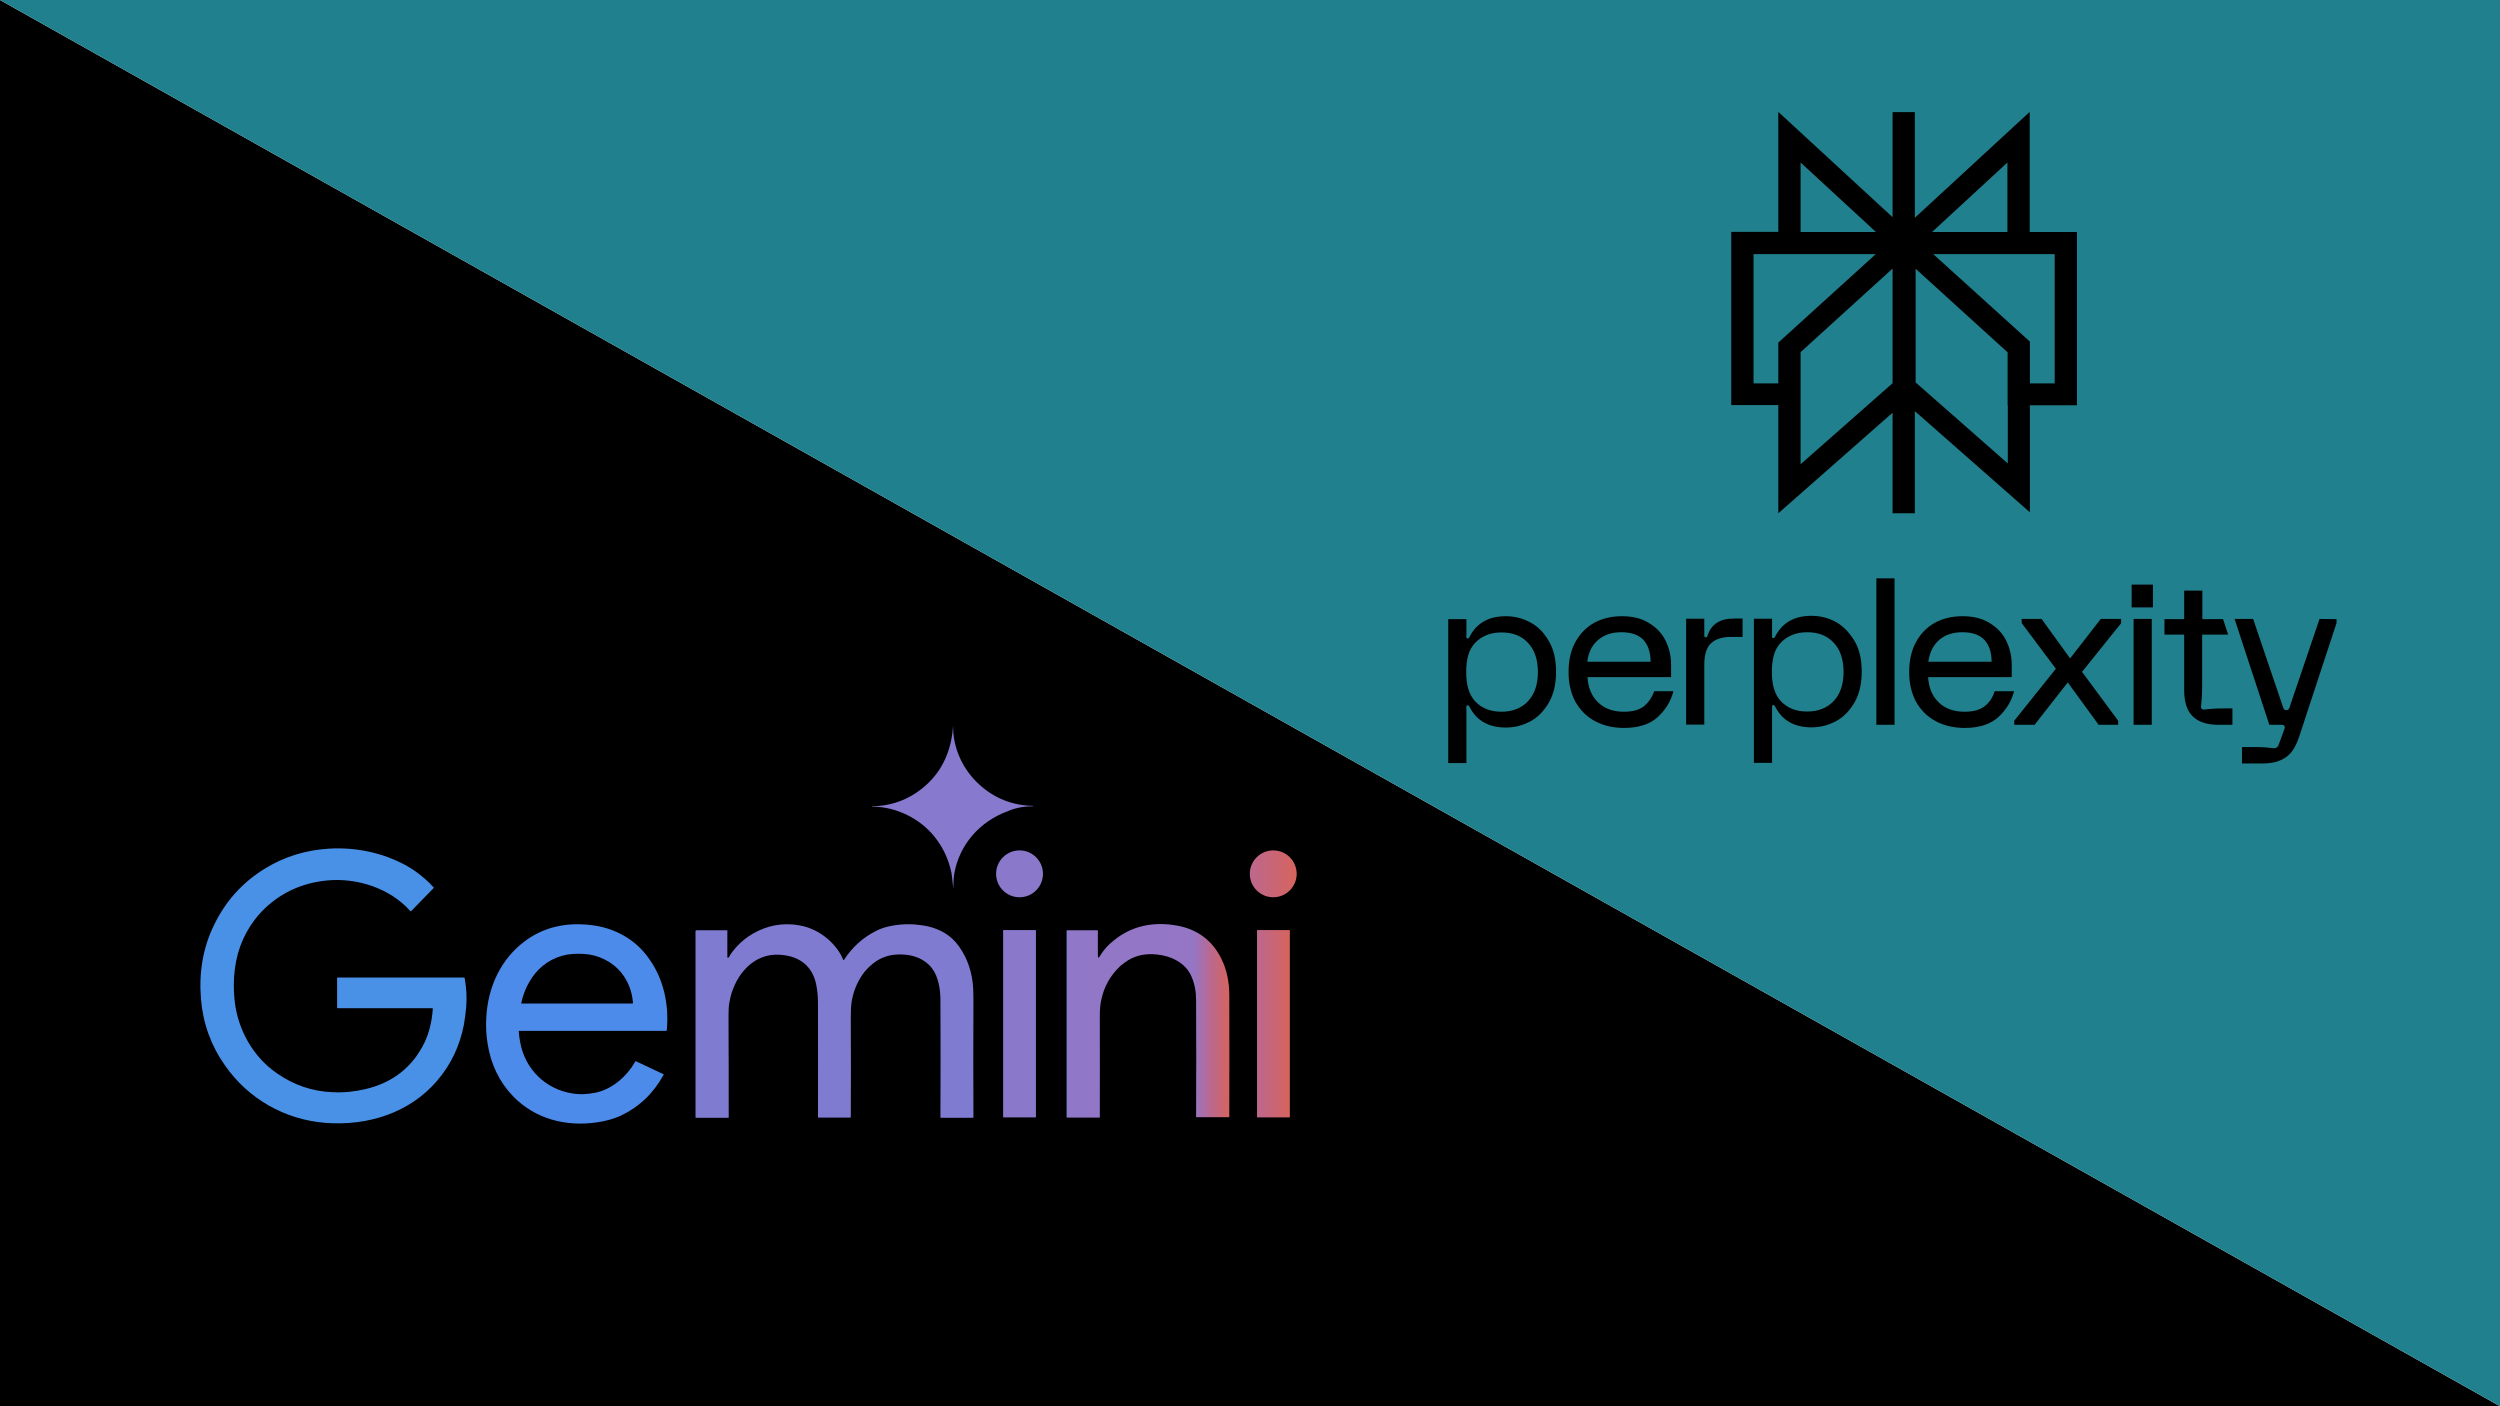
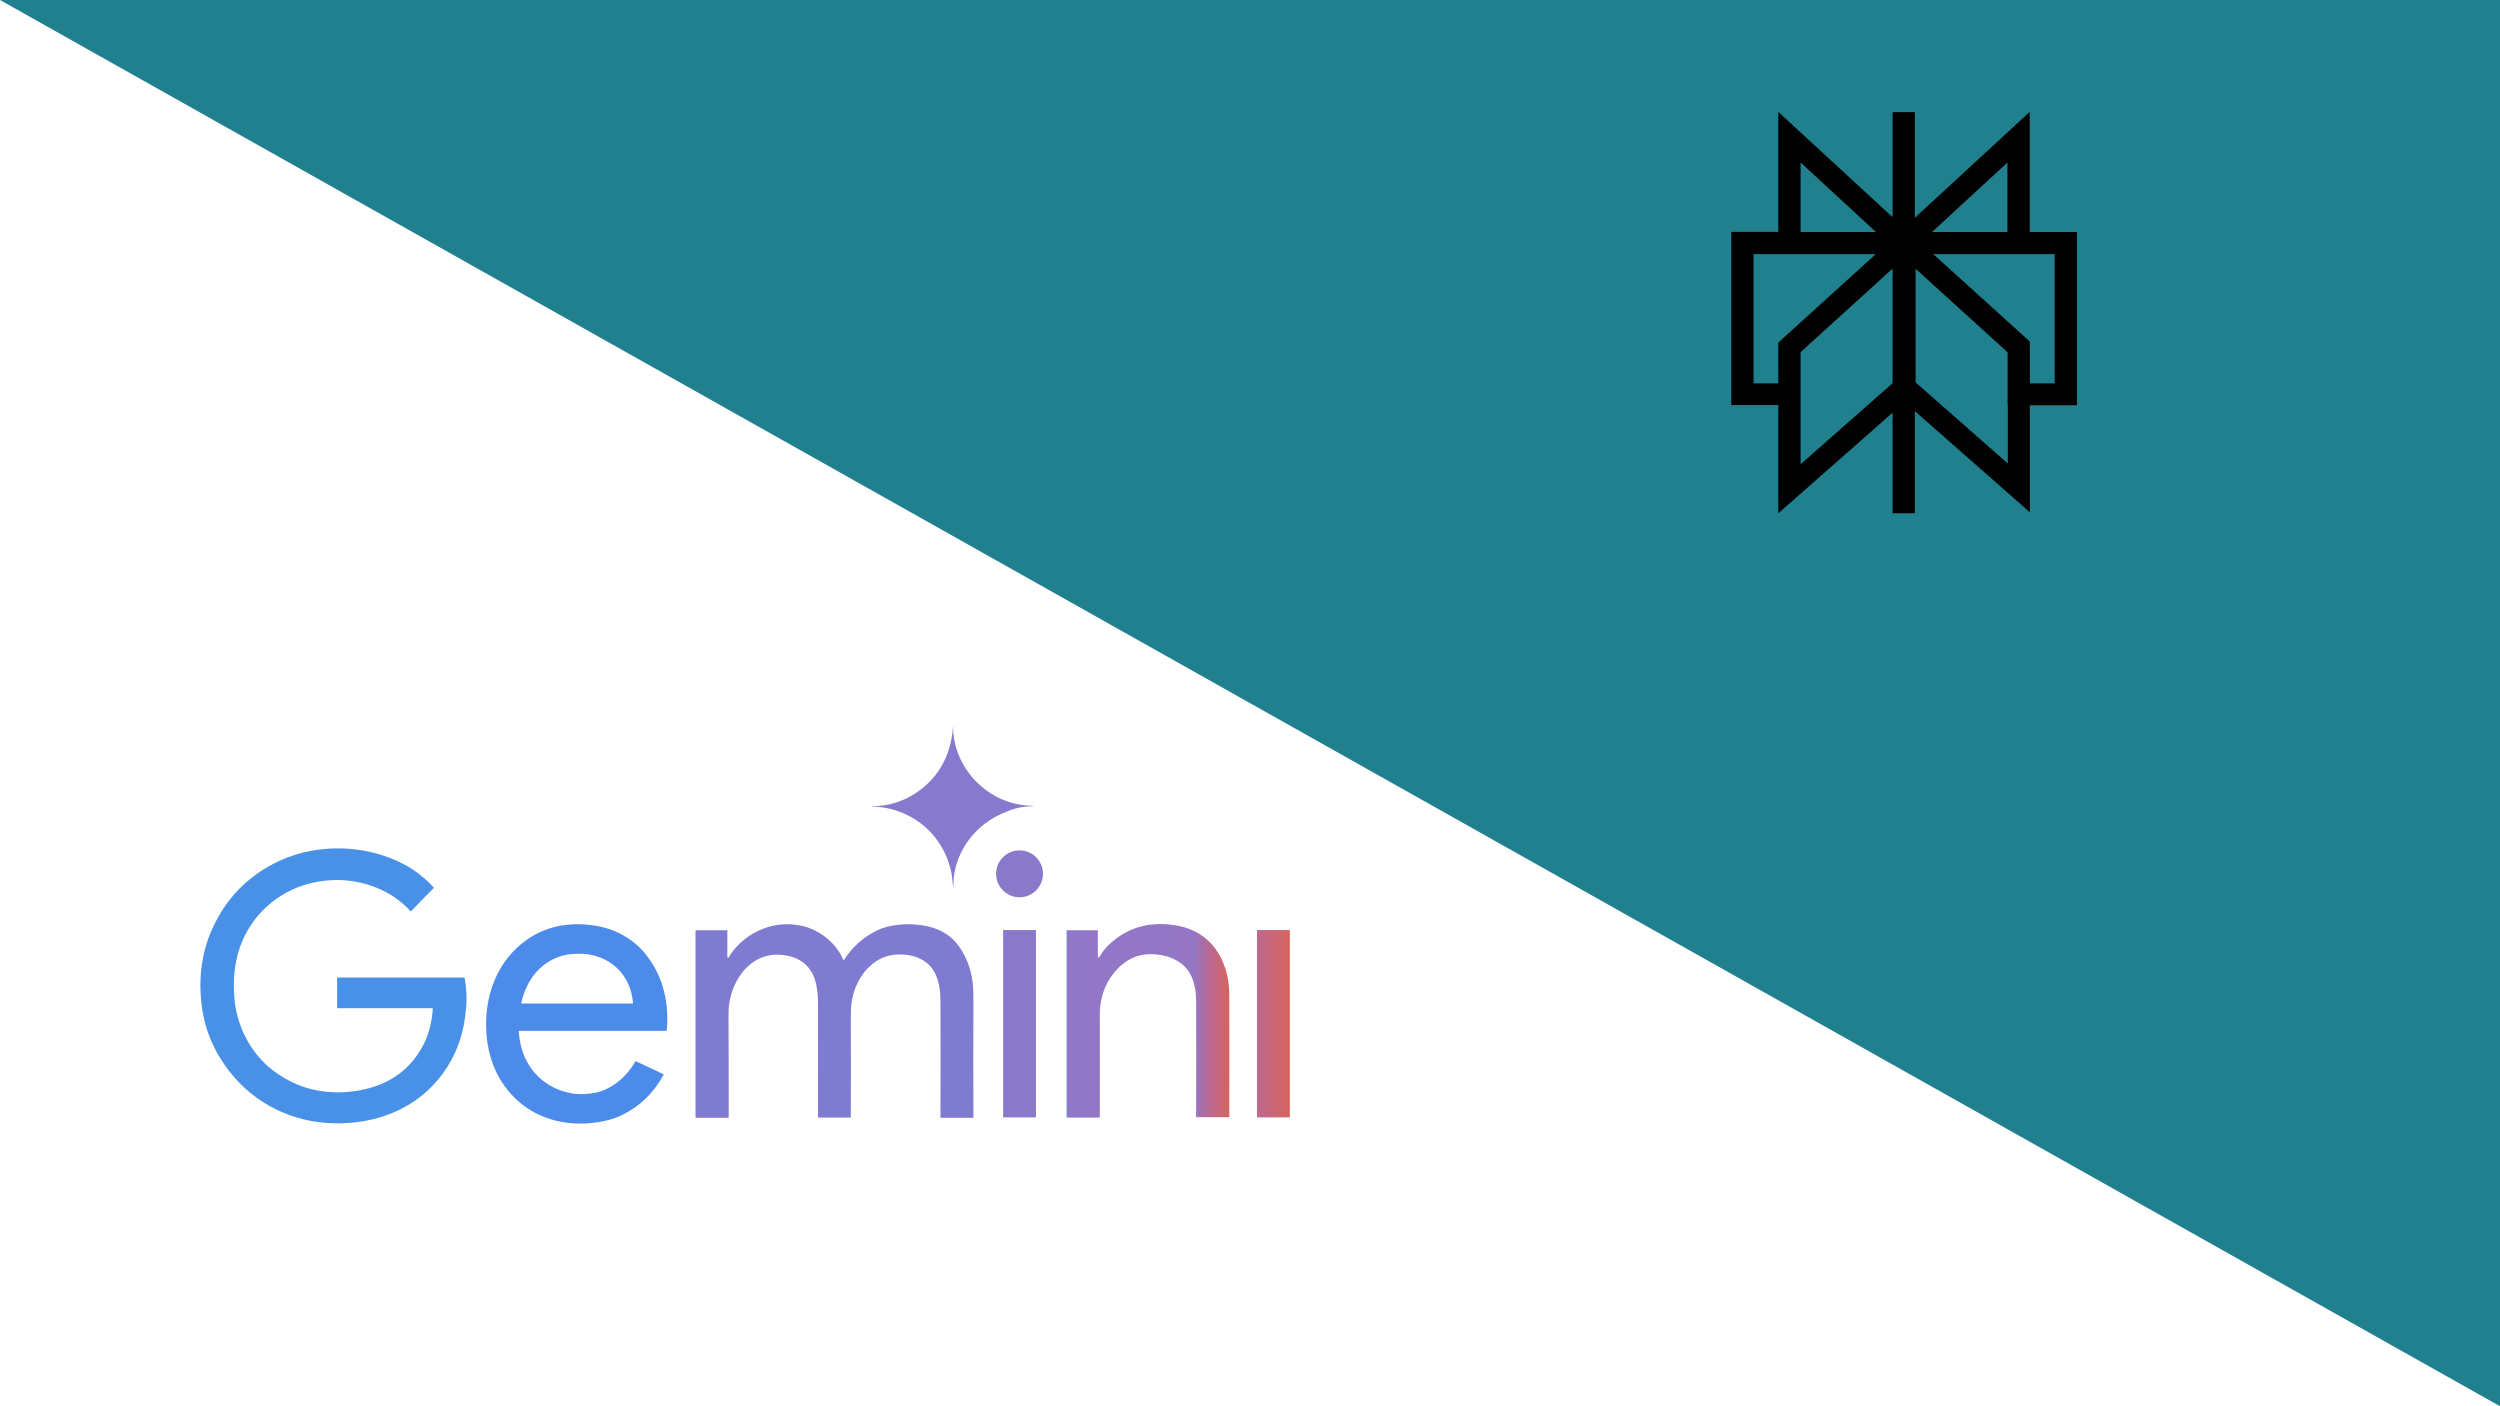
<svg xmlns="http://www.w3.org/2000/svg" xmlns:xlink="http://www.w3.org/1999/xlink" id="katman_1" x="0px" y="0px" viewBox="0 0 1280 720" style="enable-background:new 0 0 1280 720;" xml:space="preserve">
  <style type="text/css">	.st0{fill:#21808D;}	.st1{fill-rule:evenodd;clip-rule:evenodd;}	.st2{clip-path:url(#SVGID_2_);}	.st3{fill:#8779CD;}	.st4{fill:#4991E7;}	.st5{fill:#8A78CB;}	.st6{fill:url(#SVGID_3_);}	.st7{fill:#4D8BEB;}	.st8{fill:#7F7BD1;}	.st9{fill:url(#SVGID_4_);}	.st10{fill:url(#SVGID_5_);}</style>
-   <polygon points="0,0 0,720 1280,720 " />
  <polygon class="st0" points="0,0 1280,720 1280,0 " />
  <path class="st1" d="M910.5,57.3l58.5,53.9l0,0V57.4h11.4v54.1l58.8-54.2v61.5h24.2v88.7h-24.1v54.8l-58.9-51.8v52.3H969v-51.5 l-58.5,51.5v-55.4h-24.1v-88.7h24.1V57.3z M960.4,130.1h-62.6v66.2h12.7v-20.9L960.4,130.1z M921.9,180.3v57.4l47.1-41.5v-58.7 L921.9,180.3z M980.8,195.8v-58.2l47.1,42.8v27.2h0.1v29.7L980.8,195.8z M1039.3,196.3h12.7v-66.2h-62.2l49.5,44.8V196.3z  M1027.8,118.8V83.2l-38.6,35.6C989.2,118.8,1027.8,118.8,1027.8,118.8z M960.5,118.8h-38.6V83.2L960.5,118.8z" />
  <g>
    <g>
      <g>
        <defs>
-           <rect id="SVGID_1_" x="741.5" y="296.1" width="455" height="94.9" />
-         </defs>
+           </defs>
        <clipPath id="SVGID_2_">
          <use xlink:href="#SVGID_1_" style="overflow:visible;" />
        </clipPath>
        <g class="st2">
-           <path d="M887.7,316.7h4.5v9.4h-5.9c-4.6,0-8,1.1-10.3,3.3c-2.3,2.2-3.4,5.8-3.4,10.9V371h-9.3v-54.2h9.3v8.7     c0,0.5,0.3,0.8,0.7,0.8c0.3,0,0.5-0.1,0.6-0.2s0.3-0.4,0.4-0.8C876.2,319.6,880.6,316.7,887.7,316.7L887.7,316.7L887.7,316.7z      M949.6,328.3c2.5,4.3,3.6,9.5,3.6,15.6s-1.2,11.3-3.6,15.6c-2.5,4.3-5.6,7.6-9.5,9.7s-8,3.2-12.6,3.2c-8.8,0-15-3.5-18.6-10.6     c-0.3-0.6-0.6-0.8-1-0.8s-0.6,0.2-0.6,0.6v29H898v-73.8h9.3v9.3c0,0.4,0.2,0.6,0.6,0.6s0.8-0.3,1-0.8     c3.6-7.1,9.8-10.6,18.6-10.6c4.5,0,8.7,1.1,12.6,3.2C943.9,320.7,947,324,949.6,328.3z M943.9,344c0-6.4-1.7-11.4-5.1-15     c-3.4-3.6-7.9-5.3-13.5-5.3s-10.1,1.8-13.5,5.3c-3.4,3.6-4.6,8.5-4.6,15s1.3,11.4,4.6,15c3.4,3.6,7.9,5.3,13.5,5.3     s10.1-1.8,13.5-5.3C942.2,355.4,943.9,350.4,943.9,344z M793.1,328.4c2.5,4.3,3.6,9.5,3.6,15.6s-1.2,11.3-3.6,15.6     c-2.5,4.3-5.6,7.6-9.5,9.7s-8,3.2-12.6,3.2c-8.8,0-15-3.5-18.6-10.6c-0.3-0.6-0.6-0.8-1-0.8s-0.6,0.2-0.6,0.6v29h-9.3V317h9.3     v9.3c0,0.4,0.2,0.6,0.6,0.6c0.4,0,0.8-0.3,1-0.8c3.6-7.1,9.8-10.6,18.6-10.6c4.5,0,8.7,1.1,12.6,3.2     C787.5,320.8,790.6,324,793.1,328.4L793.1,328.4z M787.4,344.1c0-6.4-1.7-11.4-5.1-15c-3.4-3.6-7.9-5.3-13.5-5.3     s-10.1,1.8-13.5,5.3c-3.4,3.6-4.6,8.5-4.6,15s1.3,11.4,4.6,15c3.4,3.6,7.9,5.3,13.5,5.3s10.1-1.8,13.5-5.3     C785.7,355.4,787.4,350.5,787.4,344.1z M847,353.9h9.8c-1.3,5.1-4,9.5-8,13.2s-9.8,5.6-17.3,5.6c-5.7,0-10.6-1.2-14.9-3.5     c-4.3-2.3-7.6-5.7-10-9.9c-2.3-4.3-3.5-9.4-3.5-15.2s1.1-10.9,3.4-15.2c2.3-4.3,5.5-7.6,9.5-9.9c4.1-2.3,8.9-3.5,14.4-3.5     s10.1,1.1,13.9,3.5c3.8,2.3,6.7,5.3,8.5,9.1c1.9,3.8,2.8,7.9,2.8,12.4v6.2h-42.8c0.3,5.4,2.1,9.7,5.4,12.9     c3.3,3.2,7.7,4.8,13.2,4.8c4.5,0,7.9-0.9,10.3-2.8C844.1,359.6,845.8,357.1,847,353.9L847,353.9z M812.7,338.8h32.4     c0-4.7-1.2-8.4-3.6-11.1c-2.4-2.6-6.2-4-11.4-4c-4.8,0-8.7,1.3-11.8,3.9C815.2,330.2,813.3,333.9,812.7,338.8z M960.7,371.1h9.3     v-75h-9.3V371.1L960.7,371.1z M1091.4,311h10.9v-11.7h-10.9V311z M1131.4,363c-1.7,0.2-2.7,0.3-3,0.3c-0.5,0-0.9-0.1-1.1-0.4     c-0.3-0.3-0.4-0.6-0.4-1.1c0-0.3,0.1-1.4,0.3-3.1s0.3-4.3,0.3-7.9v-25.9h13.3l-2.6-7.9h-10.6v-14.6h-9.3V317h-10.1v7.9h10.1     v28.5c0,6,1.4,10.4,4.3,13.3s7.3,4.4,13.2,4.4h7.2v-8.4h-3.6C1135.7,362.7,1133.1,362.8,1131.4,363L1131.4,363z M1187.6,316.9     l-15.4,45.4c-0.2,0.6-0.5,1.3-1.6,1.3s-1.4-0.8-1.6-1.3l-15.4-45.4h-9.5l17.8,54.2h6.3c0.4,0,0.8,0.1,0.9,0.1s0.4,0.3,0.5,0.5     c0.3,0.4,0.3,1.1-0.1,1.9l-2.9,7.9c-0.4,1.1-1.2,1.6-2.4,1.6c-0.4,0-1.4-0.1-2.9-0.3c-1.5-0.2-3.5-0.3-5.9-0.3h-7.5v8.4h9.9     c5.8,0,9.2-1,12.3-3s5.3-5.5,7-10.5l19.2-58.4v-2L1187.6,316.9L1187.6,316.9z M1059.9,337.1l-14.6-20.2h-10.2v2.1l17.5,23.4     l-21.3,26.6v2.1h10.4l17-21.7l15.8,21.7h10V369l-18.5-25l20-24.9v-2.2h-10.4L1059.9,337.1L1059.9,337.1z M1092.4,371.1h9.3     v-54.2h-9.3V371.1L1092.4,371.1z M1031.2,353.9c-1.3,5.1-4,9.5-8,13.2s-9.8,5.6-17.3,5.6c-5.7,0-10.6-1.2-14.9-3.5     c-4.3-2.3-7.6-5.7-10-9.9c-2.3-4.3-3.5-9.4-3.5-15.2s1.1-10.9,3.4-15.2c2.3-4.3,5.5-7.6,9.5-9.9c4.1-2.3,8.9-3.5,14.4-3.5     s10.1,1.1,13.9,3.5c3.8,2.3,6.7,5.3,8.5,9.1c1.9,3.8,2.8,7.9,2.8,12.4v6.2h-42.8c0.3,5.4,2.1,9.7,5.4,12.9     c3.3,3.2,7.7,4.8,13.2,4.8c4.5,0,7.9-0.9,10.3-2.8c2.4-1.8,4.1-4.4,5.2-7.7H1031.2L1031.2,353.9z M987.3,338.8h32.4     c0-4.7-1.2-8.4-3.6-11.1c-2.4-2.6-6.2-4-11.4-4c-4.8,0-8.7,1.3-11.8,3.9C989.9,330.2,988,333.9,987.3,338.8L987.3,338.8z" />
-         </g>
+           </g>
      </g>
    </g>
  </g>
  <g>
    <g>
      <path class="st3" d="M529.1,412.8c0.1,0,0.1-0.1,0-0.1c-0.1-0.1-0.2-0.1-0.2-0.1c-10.6-0.2-19.9-3.9-27.7-11.1   c-8.3-7.6-13.5-18.8-13.2-30.3l0,0c-0.1,0-0.1,0,0,0c0,0,0,0,0,0.1c-0.2,3-0.5,5.4-0.9,7.3c-2.3,11.6-8.3,20.8-18,27.3   c-6.7,4.5-14.2,6.8-22.5,6.9c-0.1,0-0.1,0-0.1,0.1l0,0c0,0.1,0,0.1,0.1,0.1c12,0,24.2,5.9,31.8,15.3c4,5,6.8,10.6,8.3,16.7   c0.4,1.5,0.7,3,0.8,4.6c0.2,1.7,0.4,3.3,0.5,4.7c0.1,0.4,0.1,0.4,0.1,0c0.1-2.4,0.1-4.7,0.5-7.1c2.7-15,13.3-26.8,27.5-31.9   C520.2,413.5,524.6,412.8,529.1,412.8z" />
    </g>
    <g>
      <path class="st4" d="M237.4,500.5h-64.6l0,0c-0.1,0-0.2,0.1-0.2,0.2v15.1c0,0.2,0.2,0.4,0.4,0.4h48.3c0.2,0,0.3,0.1,0.3,0.3   c-0.5,6.9-2,12.7-4.4,17.6c-6.1,12.3-16.1,20.2-30,23.5c-5.4,1.3-11.1,1.9-17,1.6c-10.4-0.4-19.9-3.7-28.6-9.8   c-12.1-8.4-19.7-22.1-21.4-36.5c-0.8-7.1-0.6-14.1,0.7-20.8c2-10.3,7.2-19.9,14.9-27.2c8.7-8.2,19.3-12.9,31.6-14.1   c15.4-1.5,32.4,4,42.7,15.7c0.1,0.1,0.2,0.1,0.4,0l11.5-11.8c0.1-0.1,0.1-0.2,0-0.4c-0.8-0.7-1.4-1.5-2.2-2.3   c-3.6-3.4-7.3-6.3-11.2-8.5c-12.1-6.8-26-9.8-40-9c-12,0.7-23.1,4.1-33.1,10.3c-11.2,6.9-19.9,16.4-25.8,28.6   c-5.9,11.8-7.9,24.9-6.8,38.1c1,12.4,5.1,23.8,12.3,34c11.9,17.1,30.5,27.7,51.3,29.4c21.6,1.7,43.3-5,57.5-21.8   c6.9-8.1,11.4-17.6,13.5-28.4c0.5-2.8,0.9-5.9,1.2-9c0.4-5,0.1-10-0.8-15C237.5,500.5,237.5,500.5,237.4,500.5z" />
    </g>
    <g>
      <circle class="st5" cx="522" cy="447.4" r="12" />
    </g>
    <g>
      <linearGradient id="SVGID_3_" gradientUnits="userSpaceOnUse" x1="639.9" y1="447.413" x2="663.9" y2="447.413">
        <stop offset="0" style="stop-color:#439DDF" />
        <stop offset="0" style="stop-color:#4F87ED" />
        <stop offset="0" style="stop-color:#9476C5" />
        <stop offset="0" style="stop-color:#BC688E" />
        <stop offset="1" style="stop-color:#D6645D" />
      </linearGradient>
-       <circle class="st6" cx="651.9" cy="447.4" r="12" />
    </g>
    <g>
      <g>
        <path class="st7" d="M302.3,473.6c-12.2-1.4-23.7,0.9-33.6,8.3c-12.3,9.2-18.8,23.3-19.7,38.7c-0.3,4.6-0.1,9,0.6,13.5    c1.7,10.9,6.1,20,13.3,27.4c11.2,11.4,26.7,15.4,42.4,13.2c5-0.7,9.1-1.9,12.6-3.5c9.6-4.6,16.8-11.6,21.9-21l0,0    c0.1-0.1,0-0.2-0.1-0.2l-14-6.6c0,0,0,0-0.1,0c-0.2-0.1-0.4,0.1-0.5,0.2c-0.1,0.2-0.1,0.3-0.2,0.5c-4.1,7.1-11.5,13.5-19.7,15.3    c-4.4,0.9-8.5,1.1-12.4,0.4c-13.5-2.2-23.8-12.3-26.4-25.8c-0.4-2.1-0.7-4.1-0.8-5.9c0-0.2,0.1-0.3,0.3-0.3H341    c0.2,0,0.3-0.1,0.4-0.3c1.2-12.8-1.5-26.1-9-36.5C325.5,480.9,314.4,474.9,302.3,473.6z M323.7,513.8h-56.6    c-0.2,0-0.3-0.1-0.2-0.3c1.3-5.9,3.7-10.9,7.1-15.1c4.8-5.9,11.9-9.6,19.6-10c1.7-0.1,3.4-0.1,5.3,0c7.3,0.4,14.6,3.9,19.2,9.6    c3.5,4.4,5.5,9.5,6,15.5C324,513.8,323.9,513.8,323.7,513.8z" />
      </g>
    </g>
    <g>
      <path class="st8" d="M498,503c-0.9-7.5-3.8-14.9-8.7-20.6c-4.3-4.9-10.3-7.6-16.8-8.6c-5.1-0.8-10.3-0.8-15.4,0.1   c-3.4,0.6-6.3,1.5-8.7,2.8c-6.7,3.4-12.1,8.3-16.3,14.8c-0.2,0.2-0.3,0.2-0.4-0.1c-0.3-0.8-0.7-1.6-1.1-2.4   c-4-7.2-11.3-12.8-19.3-14.8c-6-1.4-11.8-1.3-17.6,0.3c-7.7,2.3-14,6.6-18.8,12.9c-0.6,0.8-1.2,1.7-1.7,2.7   c-0.1,0.1-0.2,0.2-0.4,0.2h-0.2c-0.2,0-0.2-0.1-0.2-0.2v-13.7l0,0c0-0.1-0.1-0.1-0.1-0.1h-15.8c-0.2,0-0.4,0.2-0.4,0.4v95.4   c0,0.1,0.1,0.2,0.2,0.2h16.6c0.2,0,0.2-0.1,0.2-0.2c0-16.5,0-33.8-0.1-51.8c0-3,0.1-5.5,0.5-7.3c2-11.8,10.4-23.7,23.4-24.2   c10.9-0.2,19.1,4.8,21.1,15.8c0.5,2.8,0.8,5.7,0.8,8.6c0,19.2,0.1,38.7,0,58.8c0,0.2,0.1,0.2,0.2,0.2h16.4c0.1,0,0.2-0.1,0.2-0.2   c0.1-16.8,0.1-33.6,0-50.3c0-3.6,0.1-6.4,0.4-8.5c0.8-5.1,2.6-9.9,5.6-14.2c1.4-2.1,3.3-4,5.4-5.7c4.3-3.4,9.1-4.8,14.6-4.6   c6,0.1,11.9,2.2,15.6,7.1c3.3,4.3,4.3,10.9,4.3,16.2c0.1,18.6,0.1,38.5,0,60c0,0.2,0.1,0.3,0.3,0.3h16.3c0.2,0,0.3-0.1,0.3-0.3   c-0.1-19.4-0.1-39.4,0-59.9C498.4,508.6,498.3,505.6,498,503z" />
    </g>
    <g>
      <linearGradient id="SVGID_4_" gradientUnits="userSpaceOnUse" x1="546.1" y1="522.671" x2="629.444" y2="522.671">
        <stop offset="0" style="stop-color:#439DDF" />
        <stop offset="0" style="stop-color:#4F87ED" />
        <stop offset="0" style="stop-color:#9177C7" />
        <stop offset="0.781" style="stop-color:#9476C5" />
        <stop offset="0.888" style="stop-color:#BC688E" />
        <stop offset="1" style="stop-color:#D6645D" />
      </linearGradient>
      <path class="st9" d="M625.4,491c-4.6-9.5-12.5-15.3-22.8-17.1c-11.6-2.1-22.9-0.1-32.2,7.5c-3.1,2.4-5.4,5-7.1,7.9   c-0.8,1.4-1.2,1.4-1.2-0.3v-12.5c0-0.2-0.1-0.2-0.2-0.2h-15.6c-0.1,0-0.2,0.1-0.2,0.2v95.4c0,0.2,0.1,0.3,0.3,0.3h16.5   c0.2,0,0.2-0.1,0.2-0.2c0.1-17.1,0-34.3,0-51.6c0-3.3,0.2-6,0.7-8.2c1.4-6.9,4.6-12.7,9.8-17.6c0.8-0.6,1.5-1.2,2.3-1.8   c5-3.7,10.4-4.7,16.4-4.1c7.4,0.7,14.8,4.4,17.7,11.2c1.6,3.6,2.4,7.7,2.4,12.1c0.1,19.4,0.1,39.4,0,59.9c0,0.1,0.1,0.1,0.1,0.1   h16.7c0.2,0,0.2-0.1,0.2-0.2c0.1-20.8,0-41.5,0-62.2C629.4,502.7,628.1,496.5,625.4,491z M570.5,482.1L570.5,482.1L570.5,482.1   L570.5,482.1z" />
    </g>
    <g>
      <path class="st5" d="M530.3,476.2h-16.6c-0.1,0-0.1,0.1-0.1,0.1V572c0,0.1,0.1,0.1,0.1,0.1h16.6c0.1,0,0.1-0.1,0.1-0.1v-95.7   C530.4,476.3,530.3,476.2,530.3,476.2z" />
    </g>
    <g>
      <linearGradient id="SVGID_5_" gradientUnits="userSpaceOnUse" x1="643.6" y1="524.163" x2="660.4" y2="524.163">
        <stop offset="0" style="stop-color:#439DDF" />
        <stop offset="0" style="stop-color:#4F87ED" />
        <stop offset="0" style="stop-color:#9476C5" />
        <stop offset="0" style="stop-color:#BC688E" />
        <stop offset="1" style="stop-color:#D6645D" />
      </linearGradient>
      <path class="st10" d="M660.3,476.2h-16.6c-0.1,0-0.1,0.1-0.1,0.1V572c0,0.1,0.1,0.1,0.1,0.1h16.6c0.1,0,0.1-0.1,0.1-0.1v-95.7   C660.4,476.3,660.3,476.2,660.3,476.2z" />
    </g>
  </g>
</svg>